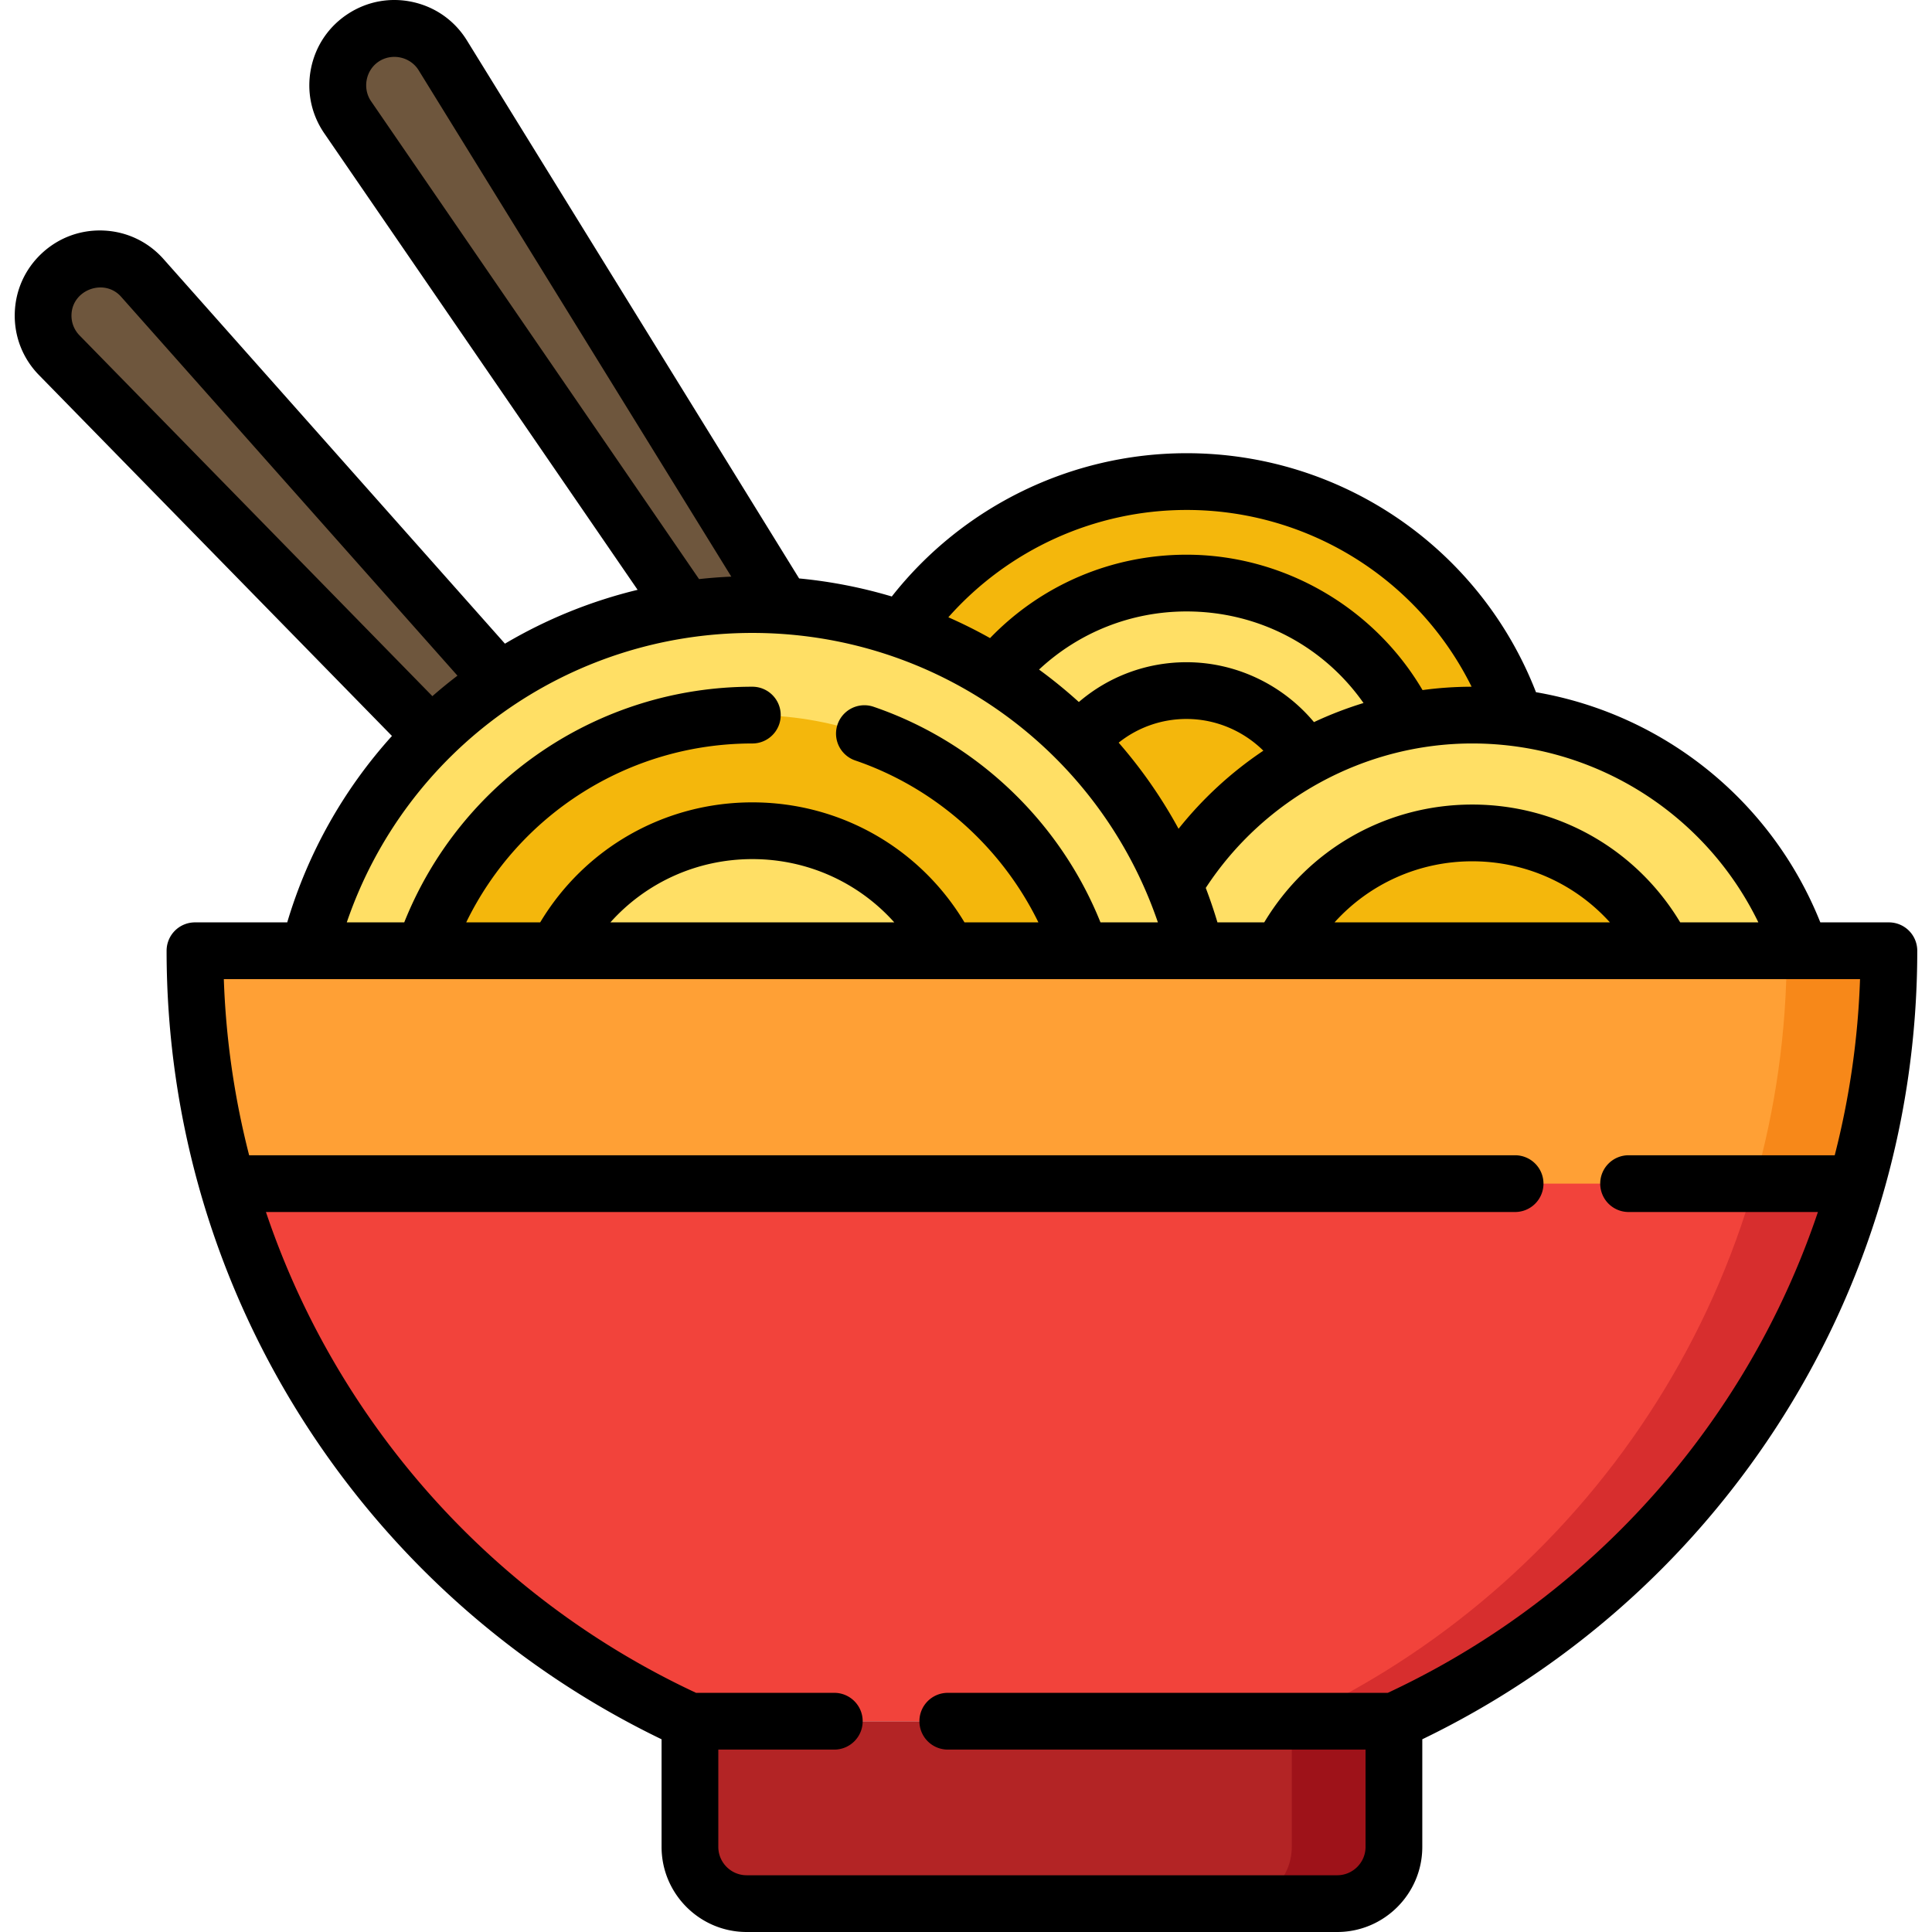
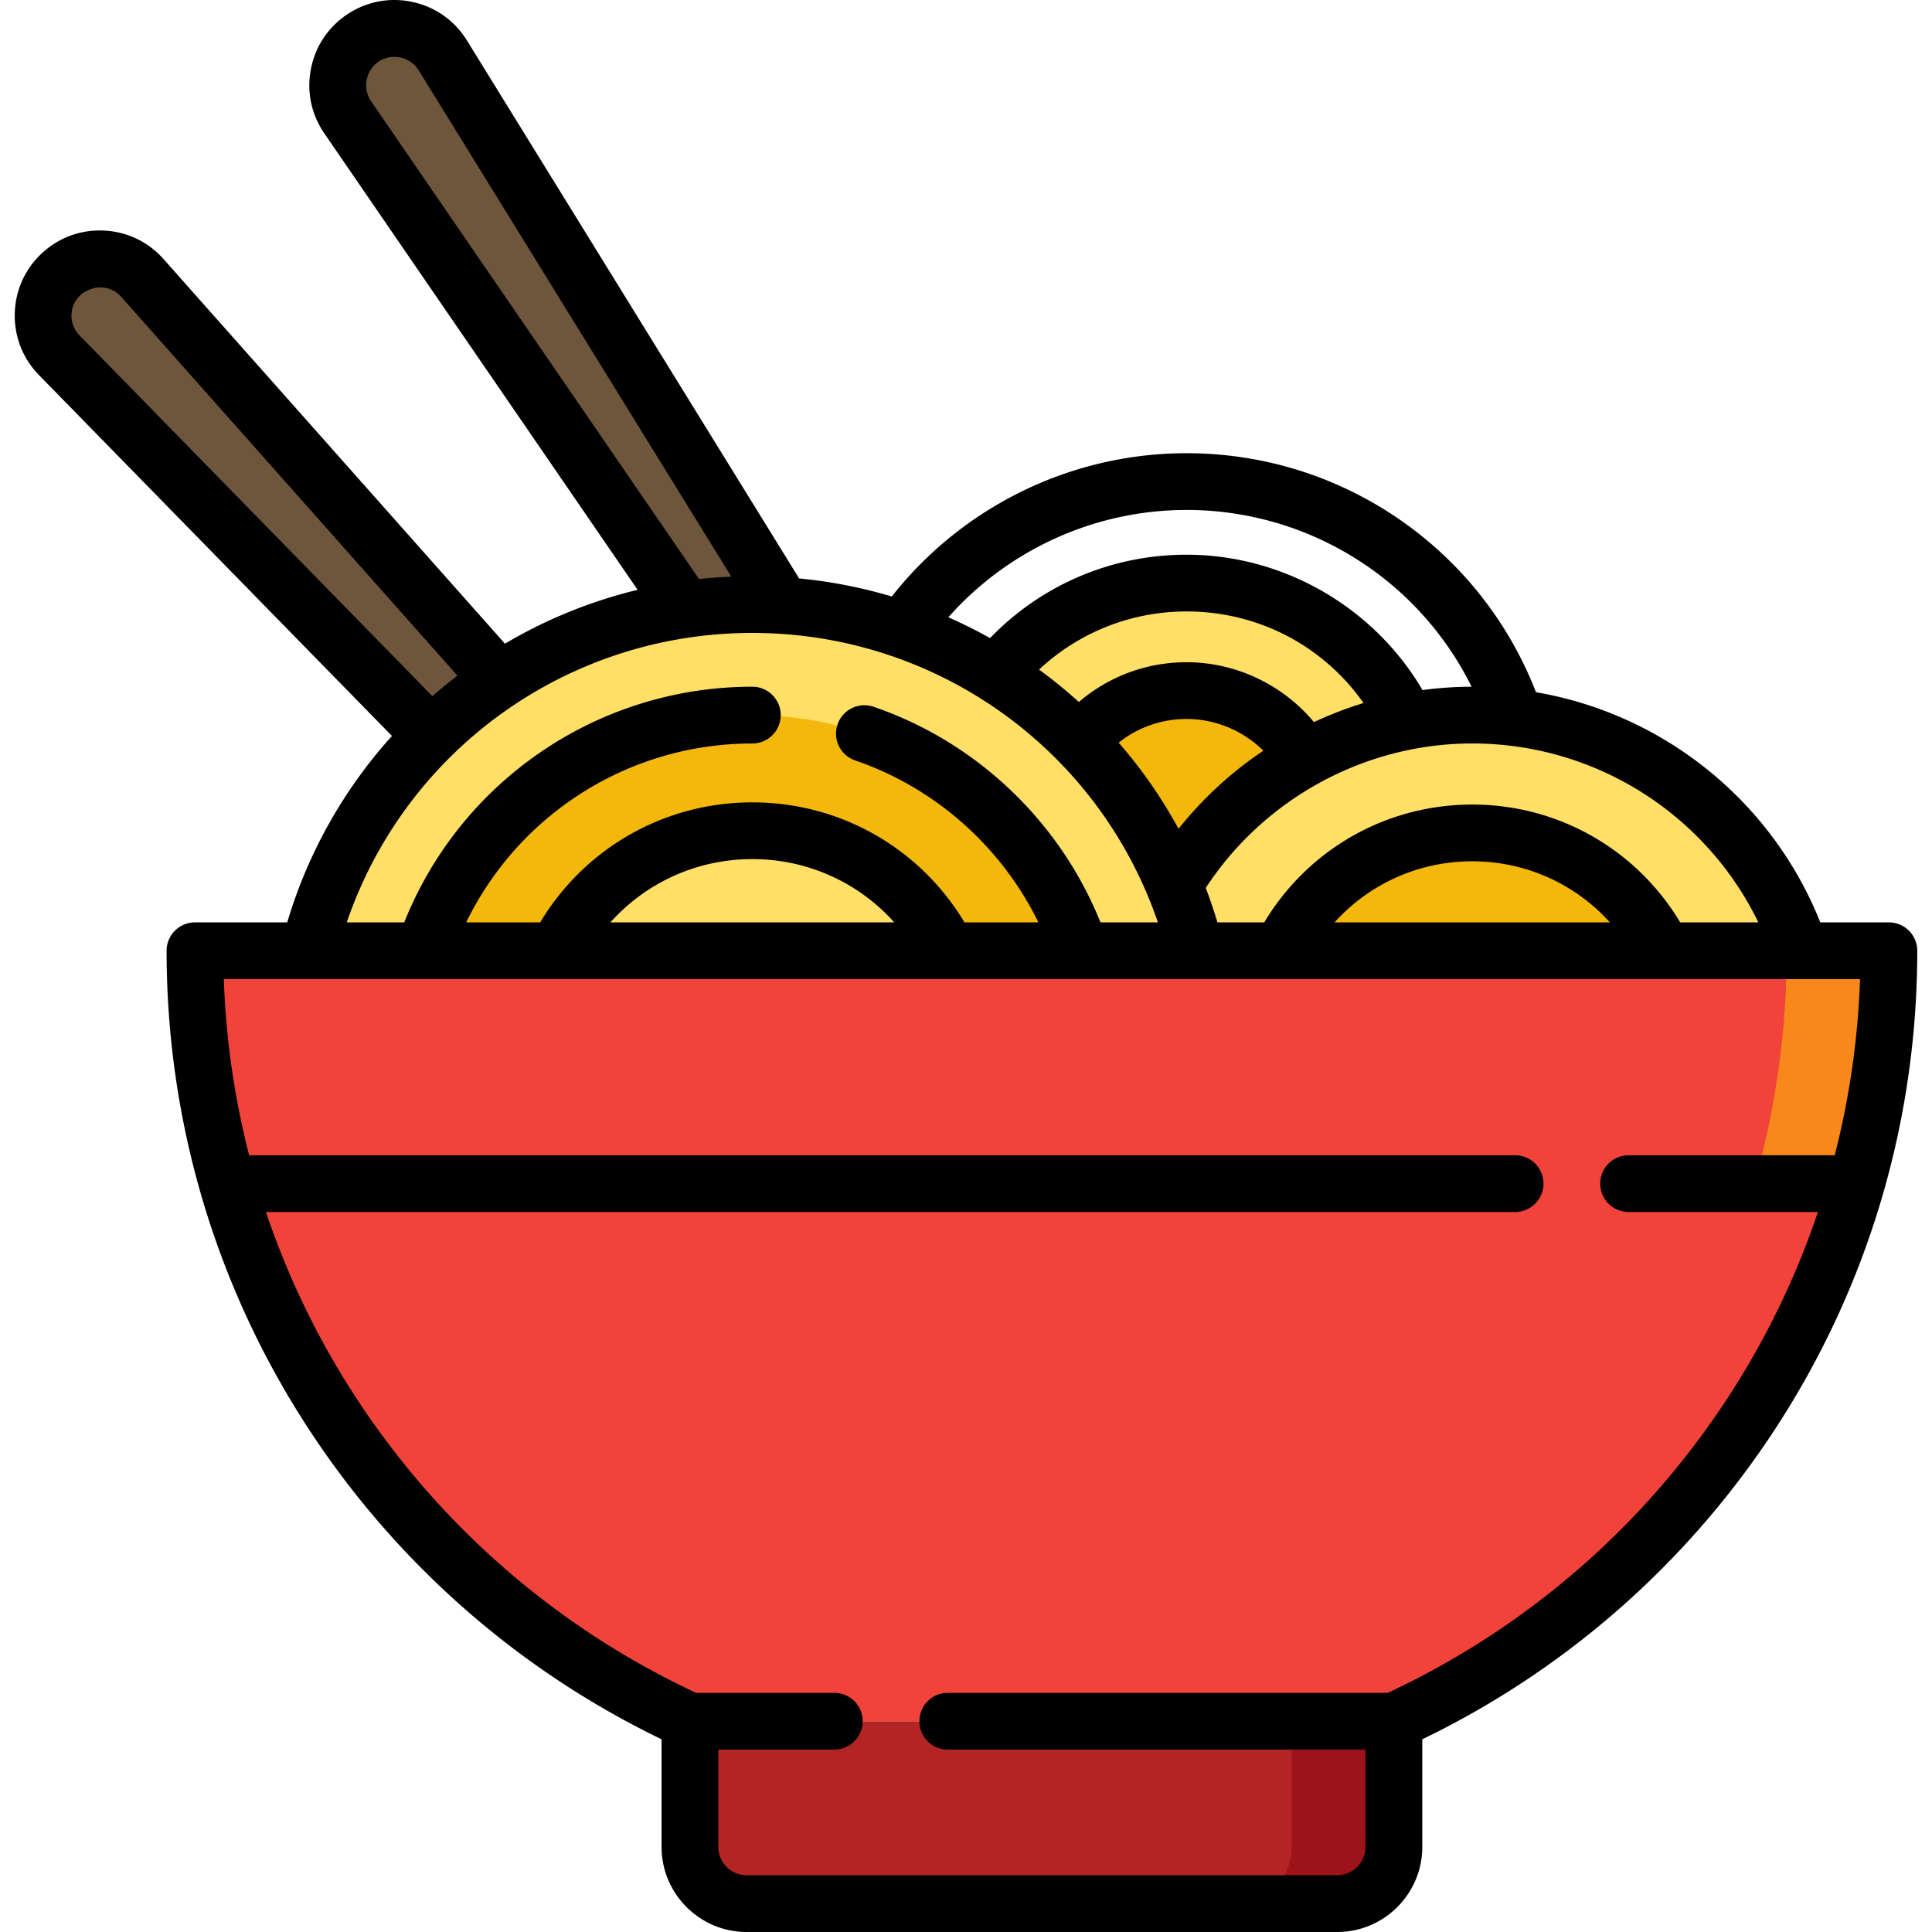
<svg xmlns="http://www.w3.org/2000/svg" xml:space="preserve" id="Capa_1" width="512" height="512" x="0" y="0" style="enable-background:new 0 0 510.707 510.707" version="1.1" viewBox="0 0 510.707 510.707">
  <g>
    <path d="M389.17 189.029c-33.55 0-62.873 18.047-78.828 44.954a119.884 119.884 0 0 1 5.76 17.34h159.876c-12.22-36.216-46.468-62.294-86.808-62.294z" style="fill:#ffdf65" />
    <path d="M439.734 251.324c-9.365-18.479-28.483-31.147-50.564-31.147s-41.199 12.669-50.564 31.147h101.128z" style="fill:#f4b70c" />
    <path d="M182.38 454.987h186.091v33.22c0 8.284-6.716 15-15 15H197.38c-8.284 0-15-6.716-15-15v-33.22z" style="fill:#b32425" />
    <path d="M51.539 251.324c0 90.449 53.64 168.361 130.84 203.685v-.021H368.47v.021c77.2-35.324 130.841-113.236 130.841-203.685H51.539z" style="fill:#f2433b" />
    <path d="M341.471 454.987v33.22c0 8.284-6.716 15-15 15h27c8.284 0 15-6.716 15-15v-33.22h-27z" style="fill:#9e1219" />
    <g>
-       <path d="M182.38 455.008v-.021h-.045l.045.021zM472.312 251.324c0 90.431-53.62 168.33-130.796 203.664h26.955v.021c77.2-35.324 130.841-113.236 130.841-203.685h-27z" style="fill:#d72e2e" />
-     </g>
-     <path d="M60.113 312.883h430.624c5.582-19.558 8.574-40.209 8.574-61.559H51.539c0 21.35 2.992 42 8.574 61.559z" style="fill:#ffa035" />
+       </g>
    <path d="M472.312 251.324c0 21.35-2.992 42.001-8.574 61.559h27c5.582-19.558 8.574-40.209 8.574-61.559h-27z" style="fill:#f78819" />
    <g>
      <path d="M181.199 161.099a121.766 121.766 0 0 1 25.648-1.028l-89.8-145.439c-4.429-7.172-13.894-9.29-20.957-4.69-7.063 4.601-8.952 14.115-4.182 21.065l89.291 130.092z" style="fill:#6e563d" />
    </g>
    <g>
      <path d="M132.119 179.918 37.623 73.463c-5.596-6.304-15.285-6.763-21.452-1.016-6.167 5.747-6.392 15.444-.498 21.47l98.433 100.637a121.424 121.424 0 0 1 18.013-14.636z" style="fill:#6e563d" />
    </g>
-     <path d="M310.342 233.983c15.955-26.907 45.278-44.954 78.828-44.954 3.838 0 7.619.239 11.333.697-12.183-36.283-46.462-62.423-86.85-62.423-31.09 0-58.557 15.493-75.115 39.176 32.596 11.327 58.833 36.227 71.972 67.93-.057-.141-.109-.285-.168-.426z" style="fill:#f4b70c" />
+     <path d="M310.342 233.983z" style="fill:#f4b70c" />
    <path d="M310.342 233.983c13.155-22.186 35.403-38.336 61.61-43.325-10.493-21.62-32.653-36.527-58.298-36.527-20.411 0-38.605 9.451-50.477 24.204 20.938 13.192 37.538 32.636 47.19 55.71l-.025-.062z" style="fill:#ffdf65" />
    <path d="M310.342 233.983a92.07 92.07 0 0 1 34.603-33.57c-6.328-10.689-17.969-17.86-31.291-17.86-11.482 0-21.714 5.33-28.375 13.645a120.992 120.992 0 0 1 25.319 38.429c-.088-.213-.167-.431-.256-.644z" style="fill:#f4b70c" />
    <path d="M316.102 251.324c-13.096-52.564-60.61-91.513-117.229-91.513S94.742 198.76 81.645 251.324h234.457z" style="fill:#ffdf65" />
    <path d="M285.682 251.324c-12.22-36.217-46.468-62.295-86.808-62.295s-74.588 26.078-86.808 62.295h173.616z" style="fill:#f4b70c" />
    <path d="M250.54 251.324c-9.569-18.823-29.105-31.728-51.667-31.728s-42.098 12.905-51.667 31.728H250.54z" style="fill:#ffdf65" />
    <path d="M499.312 243.823h-18.125c-12.864-32.21-41.495-55.06-75.163-60.845-14.745-37.973-51.289-63.176-92.371-63.176-30.456 0-59.175 14.063-77.913 37.876a128.383 128.383 0 0 0-24.502-4.773L123.429 10.691c-3.213-5.203-8.268-8.803-14.234-10.138C103.228-.782 97.12.32 91.996 3.657c-5.123 3.337-8.6 8.477-9.79 14.475-1.191 5.998.059 12.077 3.519 17.118l82.822 120.666a127.99 127.99 0 0 0-35.069 14.233L43.232 68.485c-4.06-4.573-9.658-7.251-15.766-7.54-6.1-.286-11.936 1.847-16.409 6.016-4.474 4.168-7.015 9.831-7.156 15.943-.141 6.112 2.136 11.886 6.412 16.256l93.297 95.386a127.838 127.838 0 0 0-27.683 49.277H51.539a7.5 7.5 0 0 0-7.5 7.5c0 45.194 13.035 88.98 37.696 126.625 23.141 35.322 55.276 63.524 93.145 81.815v28.444c0 12.407 10.094 22.5 22.5 22.5h156.091c12.406 0 22.5-10.093 22.5-22.5v-28.444c37.869-18.291 70.004-46.493 93.145-81.815 24.661-37.644 37.696-81.43 37.696-126.625a7.5 7.5 0 0 0-7.5-7.5zm-34.505 0h-20.656c-11.596-19.326-32.257-31.147-54.981-31.147-22.724 0-43.385 11.822-54.981 31.147h-12.367a129.42 129.42 0 0 0-3.09-9.108c15.457-23.64 42.111-38.187 70.439-38.187 32.52.001 61.71 18.628 75.636 47.295zm-39.238 0h-72.798c9.184-10.172 22.271-16.147 36.399-16.147s27.215 5.975 36.399 16.147zm-78.233-52.939c-8.26-9.89-20.621-15.831-33.683-15.831-10.585 0-20.597 3.769-28.469 10.519a128.092 128.092 0 0 0-10.522-8.578c10.538-9.835 24.352-15.364 38.991-15.364 18.952 0 36.155 9.084 46.78 24.207a99.844 99.844 0 0 0-13.097 5.047zm-33.683-.831c7.658 0 14.958 3.102 20.305 8.386a99.504 99.504 0 0 0-22.418 20.641 127.71 127.71 0 0 0-15.831-22.764 28.683 28.683 0 0 1 17.944-6.263zm0-55.25a84.017 84.017 0 0 1 75.352 46.728 97.756 97.756 0 0 0-12.971.887c-12.866-21.907-36.767-35.788-62.381-35.788-19.769 0-38.357 7.962-51.944 22.045a128.178 128.178 0 0 0-11.022-5.502c15.877-17.911 38.776-28.37 62.966-28.37zM98.091 26.762c-2.351-3.427-1.397-8.274 2.091-10.536 3.493-2.266 8.296-1.197 10.483 2.346l82.649 133.857c-2.864.122-5.705.341-8.523.649l-86.7-126.316zM18.897 83.25c.154-6.678 8.69-9.796 13.116-4.808l88.913 100.165a128.75 128.75 0 0 0-6.628 5.417L21.035 88.672a7.448 7.448 0 0 1-2.138-5.422zm179.977 84.06c48.879 0 91.667 31.009 107.206 76.513h-15.179c-10.668-26.599-32.744-47.691-59.979-56.995a7.5 7.5 0 1 0-4.849 14.195c21.178 7.234 38.674 22.87 48.421 42.801h-19.539c-11.811-19.684-32.893-31.727-56.081-31.727-23.188 0-44.271 12.043-56.082 31.727h-19.555c13.927-28.668 43.117-47.295 75.637-47.295 4.143 0 7.5-3.358 7.5-7.5s-3.357-7.5-7.5-7.5c-40.745 0-77.051 24.822-92.018 62.295H91.667c15.538-45.504 58.327-76.514 107.207-76.514zm37.523 76.513H161.35c9.425-10.532 22.932-16.727 37.523-16.727 14.593 0 28.1 6.195 37.524 16.727zm220.17 125.905c-22.174 33.846-53.171 60.7-89.718 77.759H250.54c-4.143 0-7.5 3.358-7.5 7.5s3.357 7.5 7.5 7.5h110.431v25.72c0 4.136-3.364 7.5-7.5 7.5H197.38c-4.136 0-7.5-3.364-7.5-7.5v-25.72h30.66c4.143 0 7.5-3.358 7.5-7.5s-3.357-7.5-7.5-7.5H184c-36.544-17.06-67.544-43.914-89.717-77.759A215.26 215.26 0 0 1 70.3 320.383h330.203a7.5 7.5 0 0 0 7.5-7.5 7.5 7.5 0 0 0-7.5-7.5H65.859a216.657 216.657 0 0 1-6.692-46.559h432.517a216.523 216.523 0 0 1-6.692 46.559h-54.489a7.5 7.5 0 0 0-7.5 7.5 7.5 7.5 0 0 0 7.5 7.5h50.048a215.223 215.223 0 0 1-23.984 49.345z" />
  </g>
</svg>